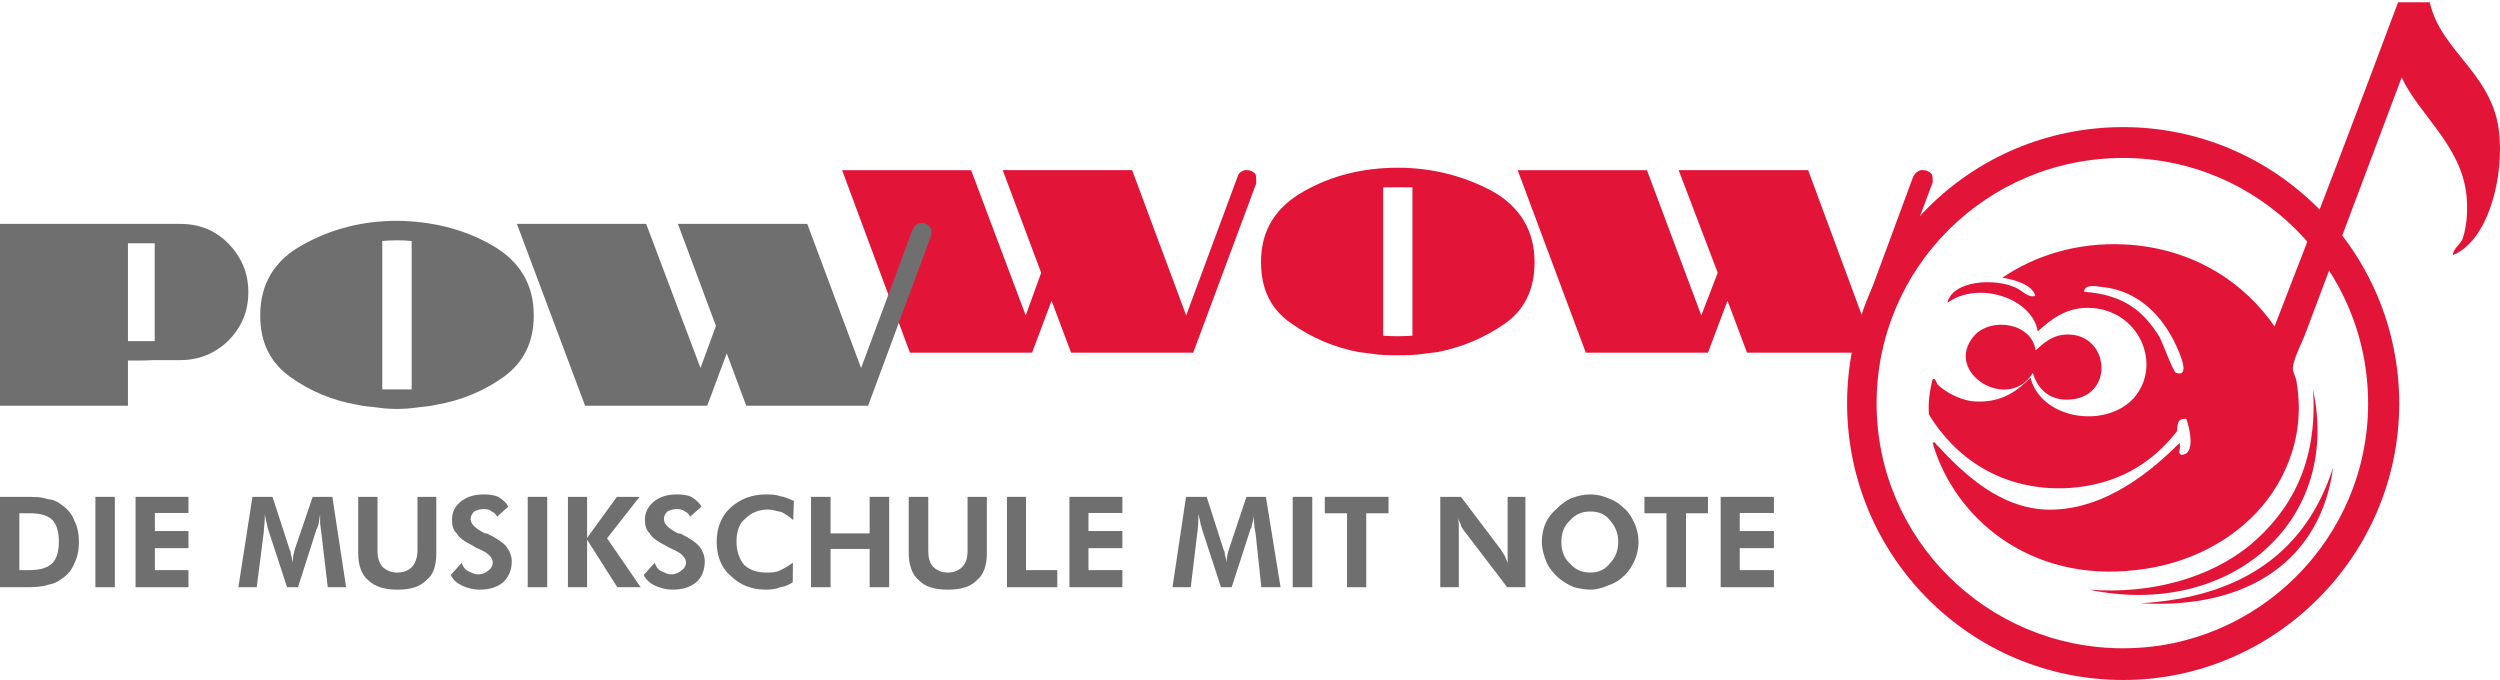
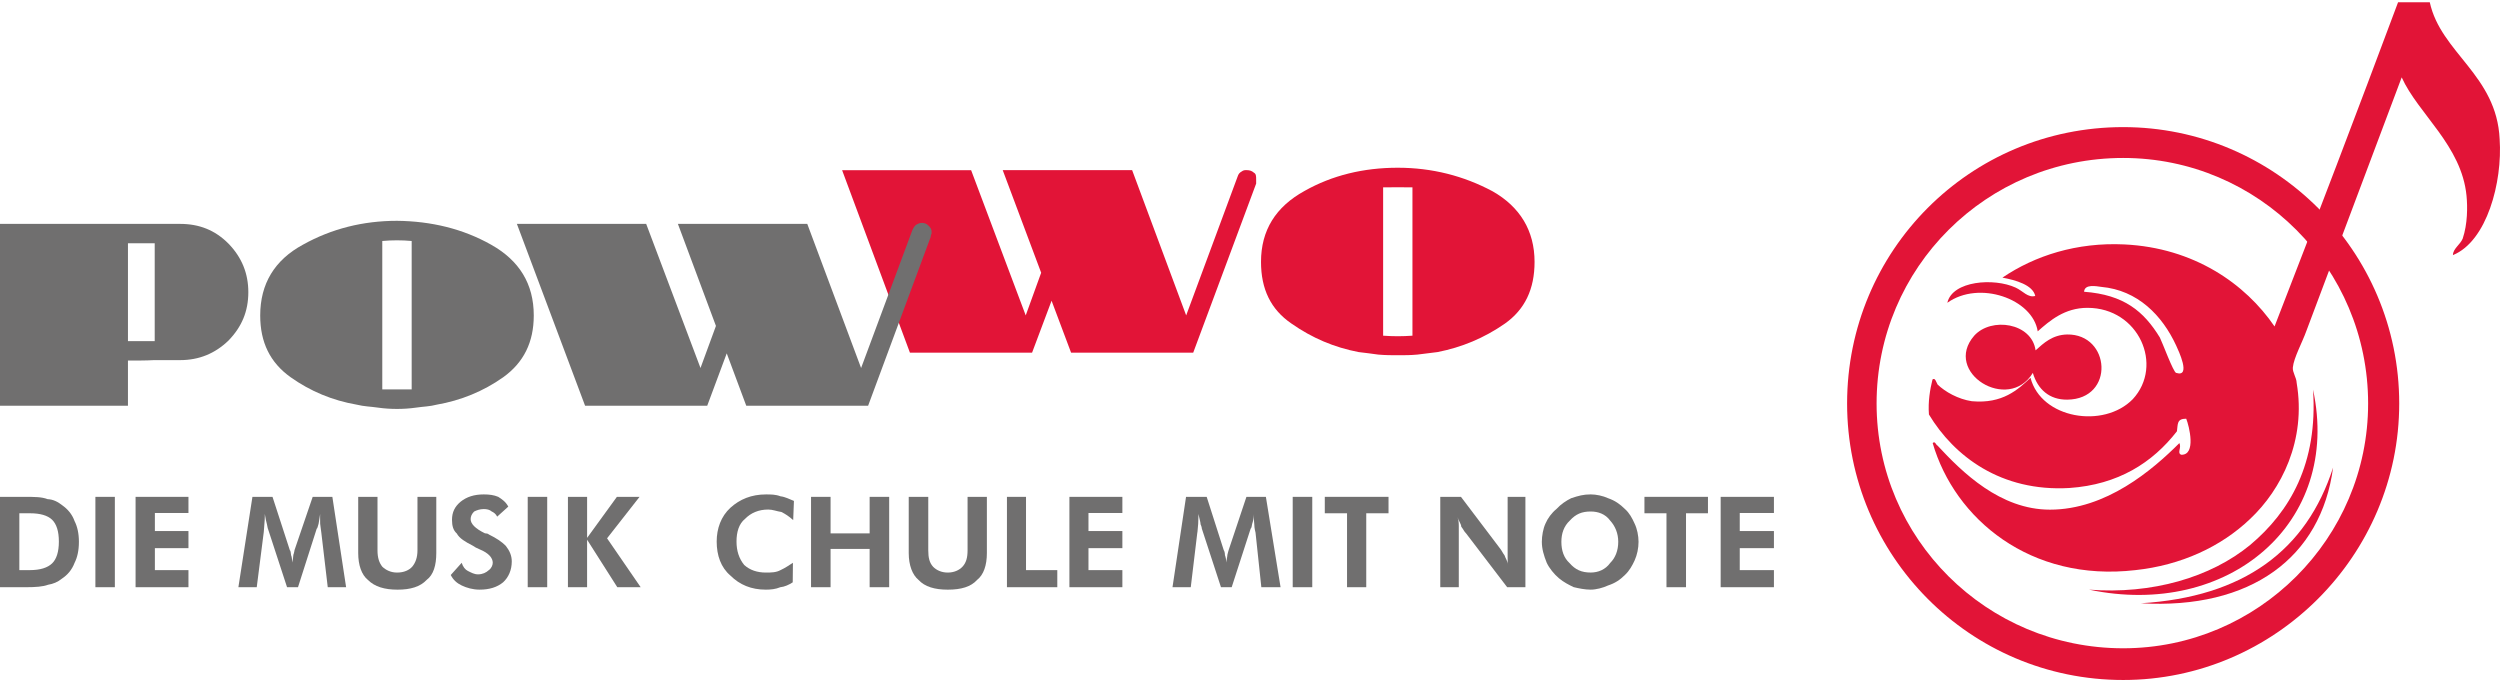
<svg xmlns="http://www.w3.org/2000/svg" version="1.1" id="Ebene_1" x="0px" y="0px" width="250px" height="68px" viewBox="0 41.094 250 68" enable-background="new 0 41.094 250 68" xml:space="preserve">
  <g>
    <g>
      <path fill="#E21437" d="M119.32,76.364h-12.21l-1.952-5.197l-1.952,5.197H90.994L84.21,58.111h12.901l5.461,14.524l1.544-4.266    l-3.844-10.259h12.941l5.404,14.524l5.142-13.879c0.083-0.263,0.2-0.401,0.423-0.522c0.148-0.123,0.348-0.137,0.509-0.124    c0.244,0,0.488,0.062,0.688,0.245c0.236,0.124,0.236,0.367,0.236,0.665c0,0.066,0,0.067,0,0.076c0,0.075,0,0.114,0,0.114    c0,0.073,0,0.122,0,0.122c0,0.046,0,0.119,0,0.122L119.32,76.364z" />
      <path fill="#E21437" d="M150.494,73.451c-2.091,1.455-4.34,2.383-6.752,2.852c-0.603,0.066-1.281,0.164-2.009,0.25    c-0.702,0.064-1.251,0.064-1.955,0.064c-0.575,0-1.226,0-1.953-0.064c-0.677-0.086-1.299-0.184-1.955-0.25    c-2.441-0.469-4.646-1.397-6.733-2.859c-2.058-1.411-3.036-3.429-3.036-6.163c0-3.158,1.467-5.506,4.354-7.094    c2.771-1.564,5.904-2.32,9.324-2.32s6.591,0.813,9.481,2.357c2.731,1.551,4.196,3.936,4.196,7.058    C153.456,70.024,152.479,72.043,150.494,73.451z M141.245,59.829c-0.49-0.009-0.979-0.009-1.467-0.009s-0.977,0-1.465,0.009    v14.834c0.488,0.033,0.977,0.054,1.465,0.054s0.977-0.021,1.467-0.054V59.829z" />
-       <path fill="#E21437" d="M186.916,76.364h-12.213l-1.953-5.197l-1.955,5.197h-12.213l-6.815-18.253h12.926l5.436,14.524    l1.644-4.266l-3.908-10.259h12.95l5.373,14.524l5.133-13.88c0.185-0.263,0.24-0.4,0.481-0.521c0.183-0.123,0.286-0.138,0.49-0.124    c0.245,0,0.488,0.061,0.733,0.245c0.193,0.124,0.243,0.367,0.243,0.664c0,0.067,0,0.068,0,0.076c0,0.075,0,0.115-0.002,0.115    c0,0.072,0,0.122-0.003,0.122c-0.001,0.045-0.011,0.119-0.045,0.122L186.916,76.364z" />
    </g>
    <g>
      <path fill="#706F6F" d="M22.846,75.152c-1.343,1.293-2.936,1.954-4.832,1.954c-0.422,0-0.889,0-1.289,0c-0.466,0-0.878,0-1.32,0    c-0.425,0.021-0.864,0.039-1.323,0.039c-0.404,0-0.873,0-1.287,0v4.524H0V63.483c1.481,0,2.971,0,4.504,0c1.488,0,2.976,0,4.53,0    c1.481,0,2.965,0,4.497,0c1.496,0,2.974,0,4.483,0c1.896,0,3.489,0.617,4.832,1.972c1.342,1.382,1.987,2.994,1.987,4.856    C24.833,72.211,24.188,73.771,22.846,75.152z M15.471,65.422h-2.675v9.784h2.675V65.422z" />
      <path fill="#706F6F" d="M50.33,78.813c-2.003,1.416-4.253,2.331-6.665,2.749c-0.666,0.181-1.356,0.188-2.01,0.288    c-0.702,0.1-1.338,0.137-1.952,0.137c-0.614,0-1.273-0.037-1.954-0.137c-0.676-0.1-1.347-0.107-2.067-0.288    c-2.428-0.42-4.643-1.341-6.625-2.749c-2.05-1.465-3.036-3.482-3.036-6.172c0-3.173,1.438-5.545,4.279-7.082    c2.847-1.586,5.987-2.384,9.408-2.384c3.42,0.038,6.584,0.798,9.401,2.386c2.812,1.577,4.268,3.909,4.268,7.08    C53.376,75.339,52.356,77.352,50.33,78.813z M41.167,65.193c-0.488-0.047-0.979-0.067-1.469-0.067    c-0.491,0-0.981,0.021-1.47,0.067v14.84c0.489,0,0.979,0,1.47,0c0.49,0,0.981,0,1.469,0V65.193z" />
      <path fill="#706F6F" d="M86.811,81.669H74.627l-1.953-5.239l-1.952,5.239H58.509l-6.82-18.186h12.929l5.432,14.412l1.544-4.208    L67.79,63.483h12.937l5.383,14.412l5.131-13.8c0.12-0.244,0.241-0.457,0.42-0.551c0.188-0.095,0.349-0.181,0.553-0.16    c0.243,0,0.473,0.101,0.625,0.264c0.232,0.204,0.349,0.432,0.32,0.692c0,0.008,0,0.078,0,0.122c0,0-0.019,0.035-0.056,0.109    c0,0.014-0.01,0.063-0.026,0.127c-0.005,0.009-0.005,0.01-0.005,0.08L86.811,81.669z" />
    </g>
    <path fill="#E21437" d="M212.318,53.805c-15.337,0-27.608,12.365-27.608,27.638c0,15.197,12.271,27.65,27.608,27.65   c15.173,0,27.604-12.453,27.604-27.65C239.923,66.17,227.491,53.805,212.318,53.805z M212.318,105.922   c-13.658,0-24.659-10.991-24.659-24.479c0-13.581,11.001-24.553,24.659-24.553c13.493,0,24.494,10.973,24.494,24.553   C236.813,94.931,225.812,105.922,212.318,105.922z" />
    <path fill="#E21437" d="M239.807,41.32c1.089,0,2.073,0,3.171,0c1.102,5.068,6.689,7.266,6.987,13.692   c0.292,4.288-1.268,10.206-4.673,11.593c0.008-0.65,0.734-1.044,0.98-1.658c0.49-1.463,0.488-3.172,0.381-4.271   c-0.489-5.033-4.828-8.183-6.484-11.847c-3.026,8.06-6.384,16.976-9.527,25.344c-0.396,1.123-1.262,2.685-1.358,3.663   c-0.051,0.488,0.373,1.032,0.38,1.535c0.977,5.764-1.534,10.676-4.641,13.605c-2.933,2.806-6.932,4.641-11.479,5.129   c-10.507,1.221-18.076-5.129-20.276-12.705c0.245-0.244,0.322,0.195,0.481,0.248c2.481,2.676,6.268,6.411,11.244,6.411   c5.619,0,10.258-3.968,12.947-6.659c0.233,0.49-0.255,0.982,0.176,1.167c1.531,0.06,0.801-2.872,0.506-3.604   c-0.961,0-0.823,0.542-0.929,1.257c-2.442,3.139-5.862,5.337-10.758,5.673c-6.828,0.397-11.52-3.169-14.042-7.351   c-0.1-1.291,0.111-2.51,0.356-3.5c0.263-0.217,0.369,0.26,0.506,0.5c0.755,0.732,2.06,1.467,3.42,1.672   c3.088,0.287,4.651-1.182,5.876-2.342c1.058,4.092,7.313,5.123,10.228,2.137c3.112-3.364,0.616-9.132-4.532-9.132   c-2.297,0-3.772,1.289-4.975,2.351c-0.504-3.257-5.863-5.129-9.039-2.856c0.505-2.21,4.676-2.516,6.839-1.515   c0.735,0.343,1.224,1.037,1.953,0.831c-0.241-1.098-1.953-1.586-3.283-1.832c3.243-2.2,7.438-3.546,12.181-3.321   c6.967,0.332,12.115,3.932,15.031,8.203C231.618,63.024,235.759,52.162,239.807,41.32z M215.985,74.846   c0.246,0.479,1.352,3.479,1.628,3.537c1.538,0.487,0.223-2.254,0-2.742c-1.386-2.995-3.836-5.534-7.489-5.859   c-0.492-0.065-1.67-0.308-1.716,0.487C212.403,70.568,214.381,72.222,215.985,74.846z" />
    <path fill="#E21437" d="M203.558,76.129c0.817-0.734,1.68-1.546,3.146-1.587c4.365-0.069,4.809,6.468,0.022,6.517   c-1.786,0.018-2.954-1.025-3.442-2.677c-2.434,4.032-9.04-0.059-5.863-3.719C199.129,72.766,203.178,73.376,203.558,76.129z" />
    <path fill="#E21437" d="M231.304,80.055c2.876,13.348-8.479,22.936-22.4,20.004c6.295,0.49,12.164-1.221,16.119-4.474   C228.975,92.266,231.805,87.465,231.304,80.055z" />
    <path fill="#E21437" d="M233.31,87.848c-1.203,9.037-8.247,14.206-19.229,13.574C224.353,100.793,230.644,96.152,233.31,87.848z" />
    <g>
      <g>
        <path fill="#706F6F" d="M0,99.815v-9.036h2.451c0.976,0,1.724,0,2.312,0.231c0.526,0.018,1.021,0.256,1.47,0.618     C6.753,92,7.203,92.49,7.464,93.22c0.268,0.523,0.427,1.222,0.427,2.055c0,0.873-0.162,1.573-0.432,2.099     c-0.275,0.727-0.724,1.22-1.254,1.575c-0.44,0.359-0.887,0.534-1.404,0.622c-0.503,0.19-1.238,0.244-2.212,0.244H1.934H0     L0,99.815z M1.934,98.106H2.98c1.042,0,1.78-0.24,2.231-0.673c0.441-0.427,0.676-1.156,0.676-2.185     c0-1.021-0.234-1.746-0.676-2.18c-0.451-0.432-1.188-0.647-2.231-0.647H1.934V98.106z" />
        <path fill="#706F6F" d="M9.54,99.815v-9.036h1.945v9.036H9.54z" />
        <path fill="#706F6F" d="M13.558,99.815v-9.036h5.288v1.614h-3.358v1.805h3.358v1.711h-3.358v2.197h3.358v1.709H13.558     L13.558,99.815z" />
        <path fill="#706F6F" d="M23.839,99.815l1.404-9.036h2.008l1.736,5.343c0.077,0.03,0.093,0.273,0.12,0.487     c0.083,0.177,0.096,0.423,0.119,0.737c0.071-0.324,0.095-0.581,0.111-0.771c0.077-0.192,0.106-0.423,0.119-0.48l1.813-5.315     h1.967l1.375,9.036h-1.836l-0.643-5.459c-0.041-0.402-0.105-0.678-0.116-0.891c-0.004-0.244-0.006-0.488-0.006-0.624     c0-0.108,0-0.109,0.001-0.175c0-0.104,0.001-0.178,0.002-0.178c-0.048,0.385-0.123,0.731-0.154,0.977     c-0.088,0.244-0.103,0.468-0.186,0.488L29.8,99.815h-1.095l-1.916-5.861c-0.021,0-0.032-0.174-0.091-0.416     c-0.061-0.241-0.146-0.561-0.217-1.049v0.244c0,0.487-0.073,0.977-0.104,1.569l-0.008,0.055l-0.695,5.458H23.839L23.839,99.815z" />
        <path fill="#706F6F" d="M43.629,90.779v5.618c0,1.221-0.278,2.175-0.963,2.686c-0.64,0.687-1.615,0.977-2.909,0.977     c-1.297,0-2.287-0.29-2.97-0.977c-0.625-0.511-0.966-1.465-0.966-2.686v-5.618h1.929v5.344c0,0.754,0.167,1.251,0.49,1.651     c0.358,0.332,0.847,0.576,1.47,0.576c0.697,0,1.2-0.244,1.51-0.584c0.321-0.393,0.527-0.895,0.527-1.644v-5.344H43.629z" />
        <path fill="#706F6F" d="M45.076,98.594l1.093-1.221c0.126,0.406,0.355,0.69,0.62,0.817c0.324,0.159,0.629,0.34,1.012,0.34     c0.454,0,0.82-0.181,1.068-0.413c0.263-0.179,0.407-0.5,0.407-0.748c0-0.484-0.417-0.972-1.285-1.329     c-0.328-0.132-0.529-0.25-0.711-0.377c-0.75-0.382-1.341-0.735-1.601-1.222c-0.351-0.311-0.479-0.754-0.479-1.364     c0-0.76,0.276-1.323,0.861-1.812c0.607-0.487,1.357-0.73,2.317-0.73c0.56,0,1.012,0.061,1.446,0.243     c0.381,0.245,0.744,0.487,1.005,0.976l-1.112,1.005c-0.126-0.271-0.344-0.427-0.544-0.516C48.968,92.056,48.668,92,48.371,92     c-0.373,0-0.724,0.123-0.963,0.251c-0.232,0.237-0.344,0.481-0.344,0.758c0,0.465,0.46,0.944,1.427,1.415     c0.147,0.018,0.312,0.02,0.386,0.113c0.802,0.393,1.334,0.76,1.703,1.143c0.367,0.472,0.597,0.961,0.597,1.557     c0,0.869-0.326,1.592-0.866,2.088c-0.595,0.49-1.369,0.734-2.343,0.734c-0.695,0-1.302-0.183-1.791-0.414     C45.687,99.413,45.319,99.082,45.076,98.594z" />
        <path fill="#706F6F" d="M52.772,99.815v-9.036h1.949v9.036H52.772z" />
        <path fill="#706F6F" d="M56.793,99.815v-9.036h1.917v4.104l2.979-4.104h2.266l-3.248,4.146l3.36,4.89H61.73l-3.021-4.751v4.751     H56.793L56.793,99.815z" />
-         <path fill="#706F6F" d="M64.372,98.594l1.098-1.221c0.123,0.406,0.363,0.69,0.615,0.817c0.353,0.159,0.659,0.34,1.043,0.34     c0.422,0,0.788-0.181,1.046-0.413c0.285-0.179,0.429-0.5,0.429-0.748c0-0.484-0.445-0.972-1.304-1.329     c-0.31-0.132-0.511-0.25-0.721-0.377c-0.745-0.382-1.336-0.735-1.598-1.222c-0.347-0.311-0.485-0.754-0.485-1.364     c0-0.76,0.307-1.323,0.874-1.812c0.594-0.487,1.374-0.73,2.303-0.73c0.591,0,1.045,0.061,1.46,0.243     c0.368,0.245,0.735,0.487,1.017,0.976l-1.138,1.005c-0.12-0.271-0.312-0.427-0.512-0.516C68.276,92.056,67.997,92,67.67,92     c-0.369,0-0.719,0.123-0.944,0.251c-0.224,0.237-0.334,0.481-0.334,0.758c0,0.465,0.438,0.944,1.398,1.415     c0.174,0.018,0.341,0.02,0.411,0.113c0.801,0.393,1.32,0.76,1.691,1.143c0.37,0.472,0.584,0.961,0.584,1.557     c0,0.869-0.297,1.592-0.855,2.088c-0.61,0.49-1.353,0.734-2.329,0.734c-0.724,0-1.329-0.183-1.819-0.414     C64.984,99.413,64.616,99.082,64.372,98.594z" />
        <path fill="#706F6F" d="M79.319,93.104c-0.411-0.371-0.782-0.615-1.184-0.813c-0.45-0.063-0.849-0.243-1.311-0.243     c-0.975,0-1.742,0.342-2.317,0.929c-0.609,0.489-0.856,1.306-0.856,2.272c0,0.918,0.245,1.699,0.77,2.342     c0.57,0.515,1.296,0.759,2.165,0.759c0.543,0,1.027-0.004,1.464-0.244c0.486-0.224,0.858-0.488,1.243-0.734l-0.02,1.955     c-0.369,0.244-0.836,0.453-1.24,0.488c-0.473,0.197-0.961,0.244-1.45,0.244c-1.463,0-2.618-0.488-3.54-1.407     c-0.945-0.8-1.375-2.011-1.375-3.402c0-1.298,0.432-2.517,1.375-3.382c0.935-0.846,2.095-1.332,3.553-1.332     c0.491,0,0.966,0,1.452,0.187c0.479,0.057,0.886,0.282,1.345,0.462L79.319,93.104z" />
        <path fill="#706F6F" d="M81.104,99.815v-9.036h1.953v3.653h3.907v-3.653h1.954v9.036h-1.954v-3.829h-3.907v3.829H81.104z" />
        <path fill="#706F6F" d="M98.688,90.779v5.618c0,1.221-0.323,2.175-0.977,2.686c-0.613,0.687-1.589,0.977-2.93,0.977     c-1.309,0-2.301-0.29-2.931-0.977c-0.614-0.511-0.977-1.465-0.977-2.686v-5.618h1.953v5.344c0,0.754,0.122,1.251,0.489,1.651     c0.328,0.332,0.824,0.576,1.465,0.576c0.637,0,1.146-0.244,1.466-0.584c0.364-0.393,0.511-0.895,0.511-1.644v-5.344H98.688z" />
        <path fill="#706F6F" d="M100.694,99.815v-9.036h1.907v7.327h3.129v1.709H100.694L100.694,99.815z" />
        <path fill="#706F6F" d="M106.941,99.815v-9.036h5.296v1.614h-3.39v1.805h3.39v1.711h-3.39v2.197h3.39v1.709H106.941     L106.941,99.815z" />
        <path fill="#706F6F" d="M117.25,99.815l1.354-9.036h2.065l1.71,5.343c0.05,0.03,0.116,0.273,0.116,0.487     c0.066,0.177,0.128,0.423,0.128,0.737c0.034-0.324,0.115-0.581,0.116-0.771c0.034-0.192,0.121-0.423,0.128-0.48l1.775-5.315     h1.947l1.467,9.036h-1.923l-0.58-5.459c-0.102-0.402-0.127-0.678-0.129-0.891c-0.026-0.244-0.04-0.488-0.04-0.624     c0-0.108,0.001-0.109,0.006-0.175c0.003-0.105,0.008-0.178,0.015-0.178c-0.033,0.385-0.095,0.731-0.184,0.977     c-0.039,0.244-0.086,0.468-0.155,0.488l-1.897,5.861h-1.072l-1.915-5.861c0,0-0.002-0.174-0.122-0.416     c-0.006-0.241-0.122-0.561-0.217-1.049v0.244c0,0.487-0.034,0.977-0.098,1.569l-0.014,0.055l-0.655,5.458H117.25L117.25,99.815z" />
        <path fill="#706F6F" d="M129.271,99.815v-9.036h1.955v9.036H129.271z" />
        <path fill="#706F6F" d="M136.625,92.421v7.394h-1.921v-7.394h-2.225v-1.643h6.373v1.643H136.625z" />
        <path fill="#706F6F" d="M144.027,99.815v-9.036h2.07l3.94,5.206c0.134,0.167,0.239,0.412,0.423,0.656     c0.065,0.244,0.305,0.55,0.356,0.976c-0.052-0.245-0.052-0.502-0.052-0.786c0-0.286,0-0.678,0-1.001v-5.051h1.777v9.036h-1.824     l-4.101-5.373c-0.218-0.21-0.249-0.376-0.488-0.677c-0.018-0.296-0.249-0.544-0.377-0.954c0.102,0.277,0.128,0.563,0.128,0.854     c0,0.282,0,0.533,0,1.019v5.132H144.027L144.027,99.815z" />
        <path fill="#706F6F" d="M163.854,95.275c0,0.634-0.139,1.302-0.388,1.854c-0.239,0.52-0.525,1.045-0.977,1.465     c-0.488,0.488-0.985,0.819-1.694,1.051c-0.5,0.231-1.17,0.414-1.726,0.414c-0.578,0-1.182-0.125-1.706-0.251     c-0.488-0.237-0.977-0.481-1.465-0.886c-0.488-0.41-0.977-1.016-1.226-1.551c-0.291-0.73-0.488-1.382-0.488-2.097     c0-0.59,0.128-1.309,0.358-1.81c0.232-0.542,0.618-1.072,1.106-1.472c0.442-0.482,0.977-0.833,1.467-1.075     c0.717-0.242,1.226-0.383,1.953-0.383c0.554,0,1.226,0.142,1.745,0.383c0.696,0.241,1.187,0.593,1.675,1.075     c0.457,0.399,0.737,0.933,0.977,1.472C163.716,93.978,163.854,94.686,163.854,95.275z M159.07,98.348     c0.737,0,1.465-0.284,1.953-0.963c0.508-0.5,0.801-1.233,0.801-2.109c0-0.834-0.299-1.566-0.801-2.116     c-0.488-0.671-1.216-0.916-1.953-0.916c-0.872,0-1.487,0.245-2.089,0.909c-0.594,0.557-0.843,1.289-0.843,2.124     c0,0.875,0.249,1.608,0.815,2.123C157.536,98.071,158.162,98.348,159.07,98.348z" />
        <path fill="#706F6F" d="M168.601,92.421v7.394h-1.953v-7.394h-2.204v-1.643h6.352v1.643H168.601z" />
-         <path fill="#706F6F" d="M172.066,99.815v-9.036h5.327v1.614h-3.418v1.805h3.418v1.711h-3.418v2.197h3.418v1.709H172.066     L172.066,99.815z" />
+         <path fill="#706F6F" d="M172.066,99.815v-9.036h5.327v1.614h-3.418v1.805h3.418v1.711h-3.418v2.197h3.418v1.709H172.066     L172.066,99.815" />
      </g>
    </g>
  </g>
</svg>